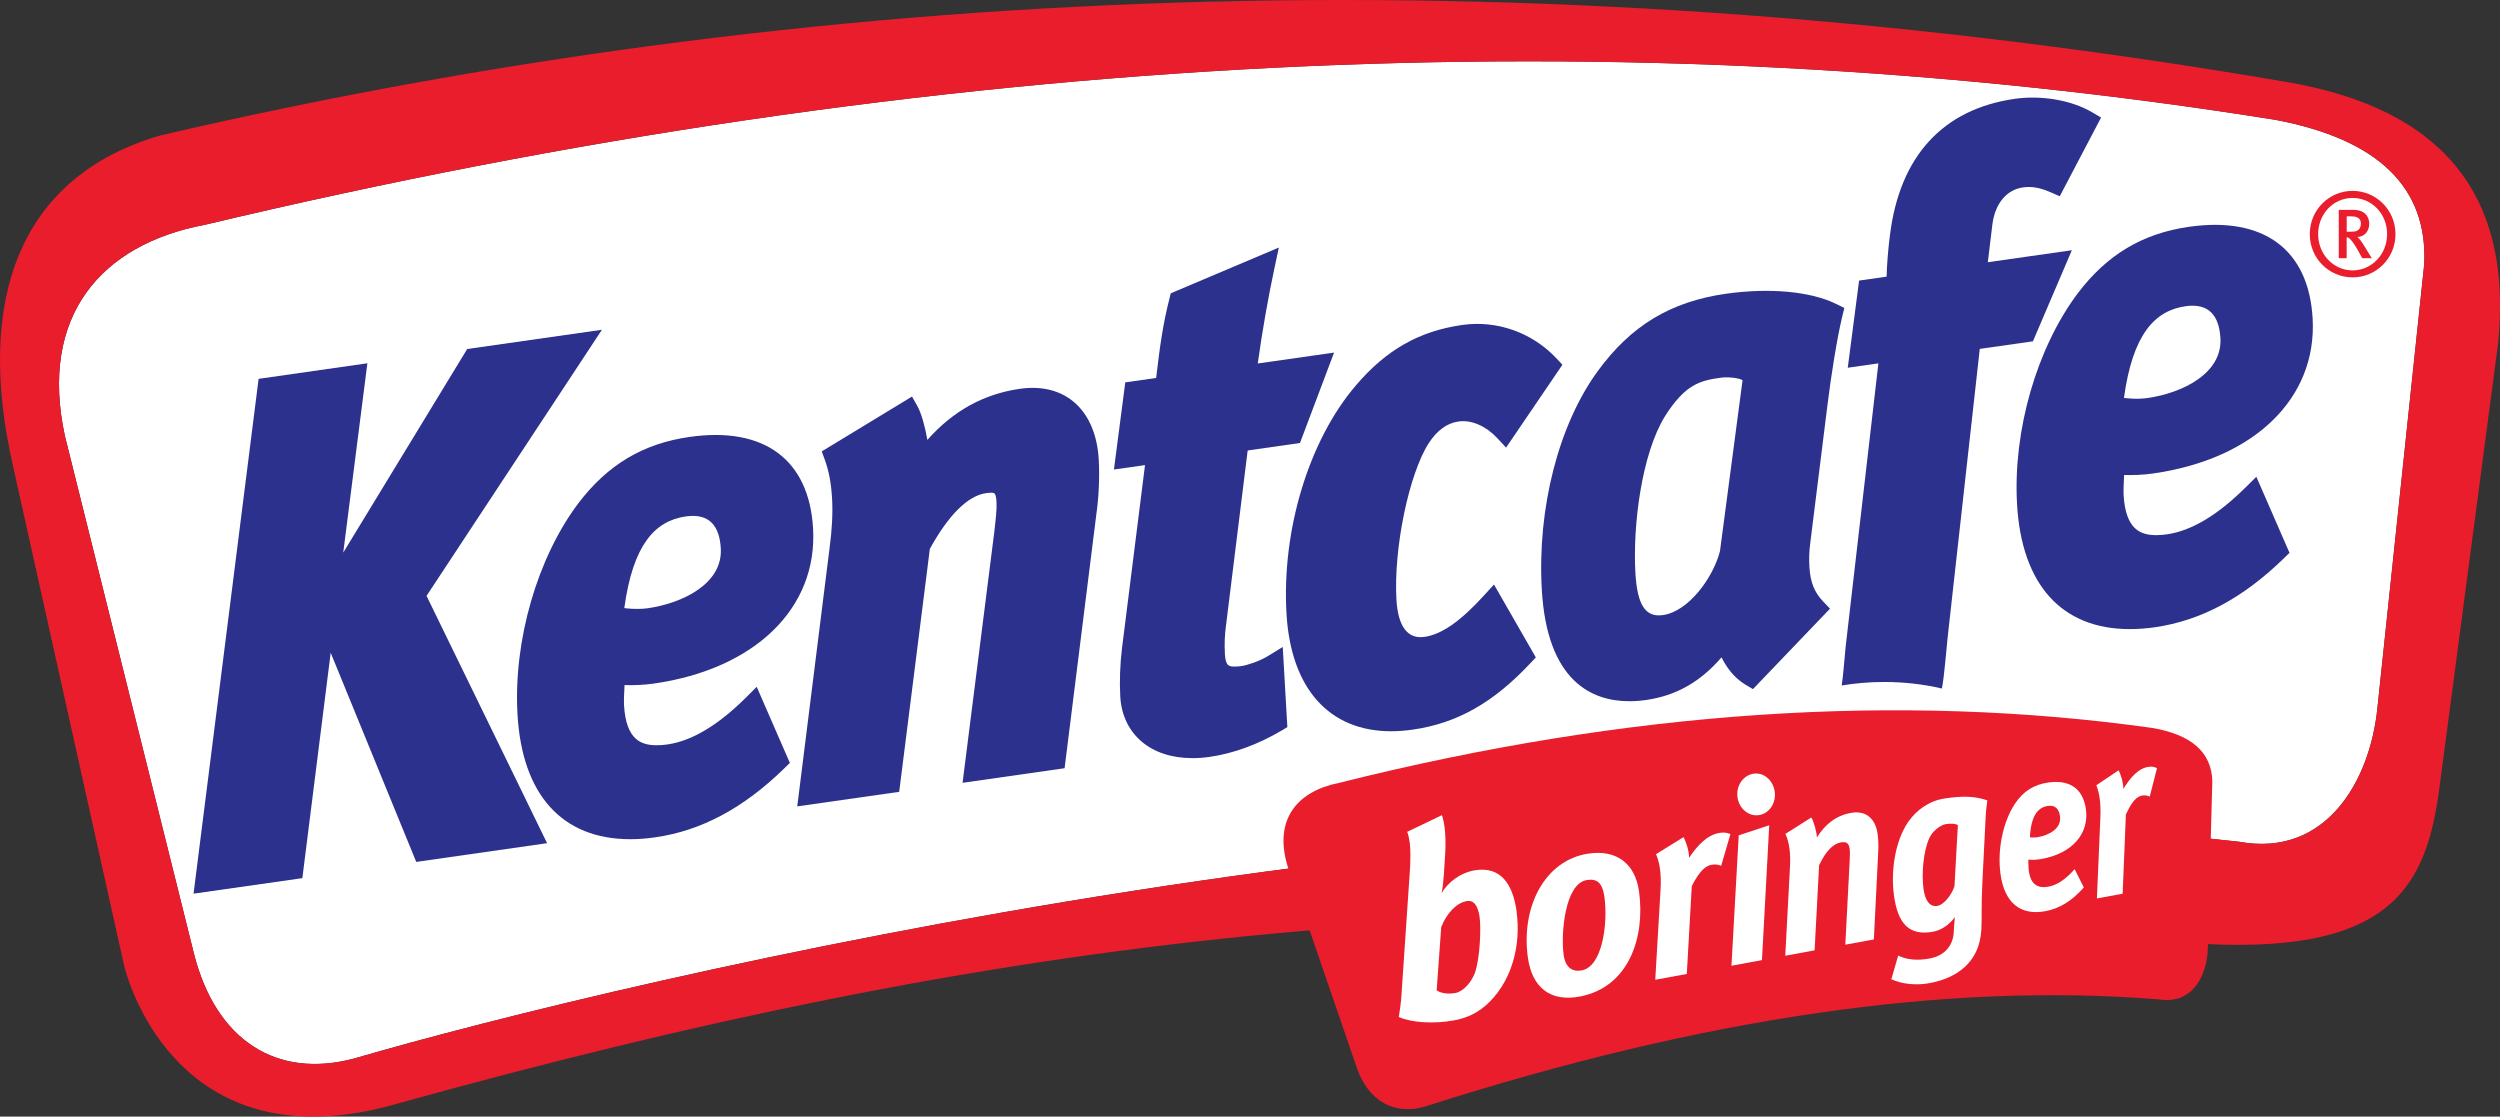
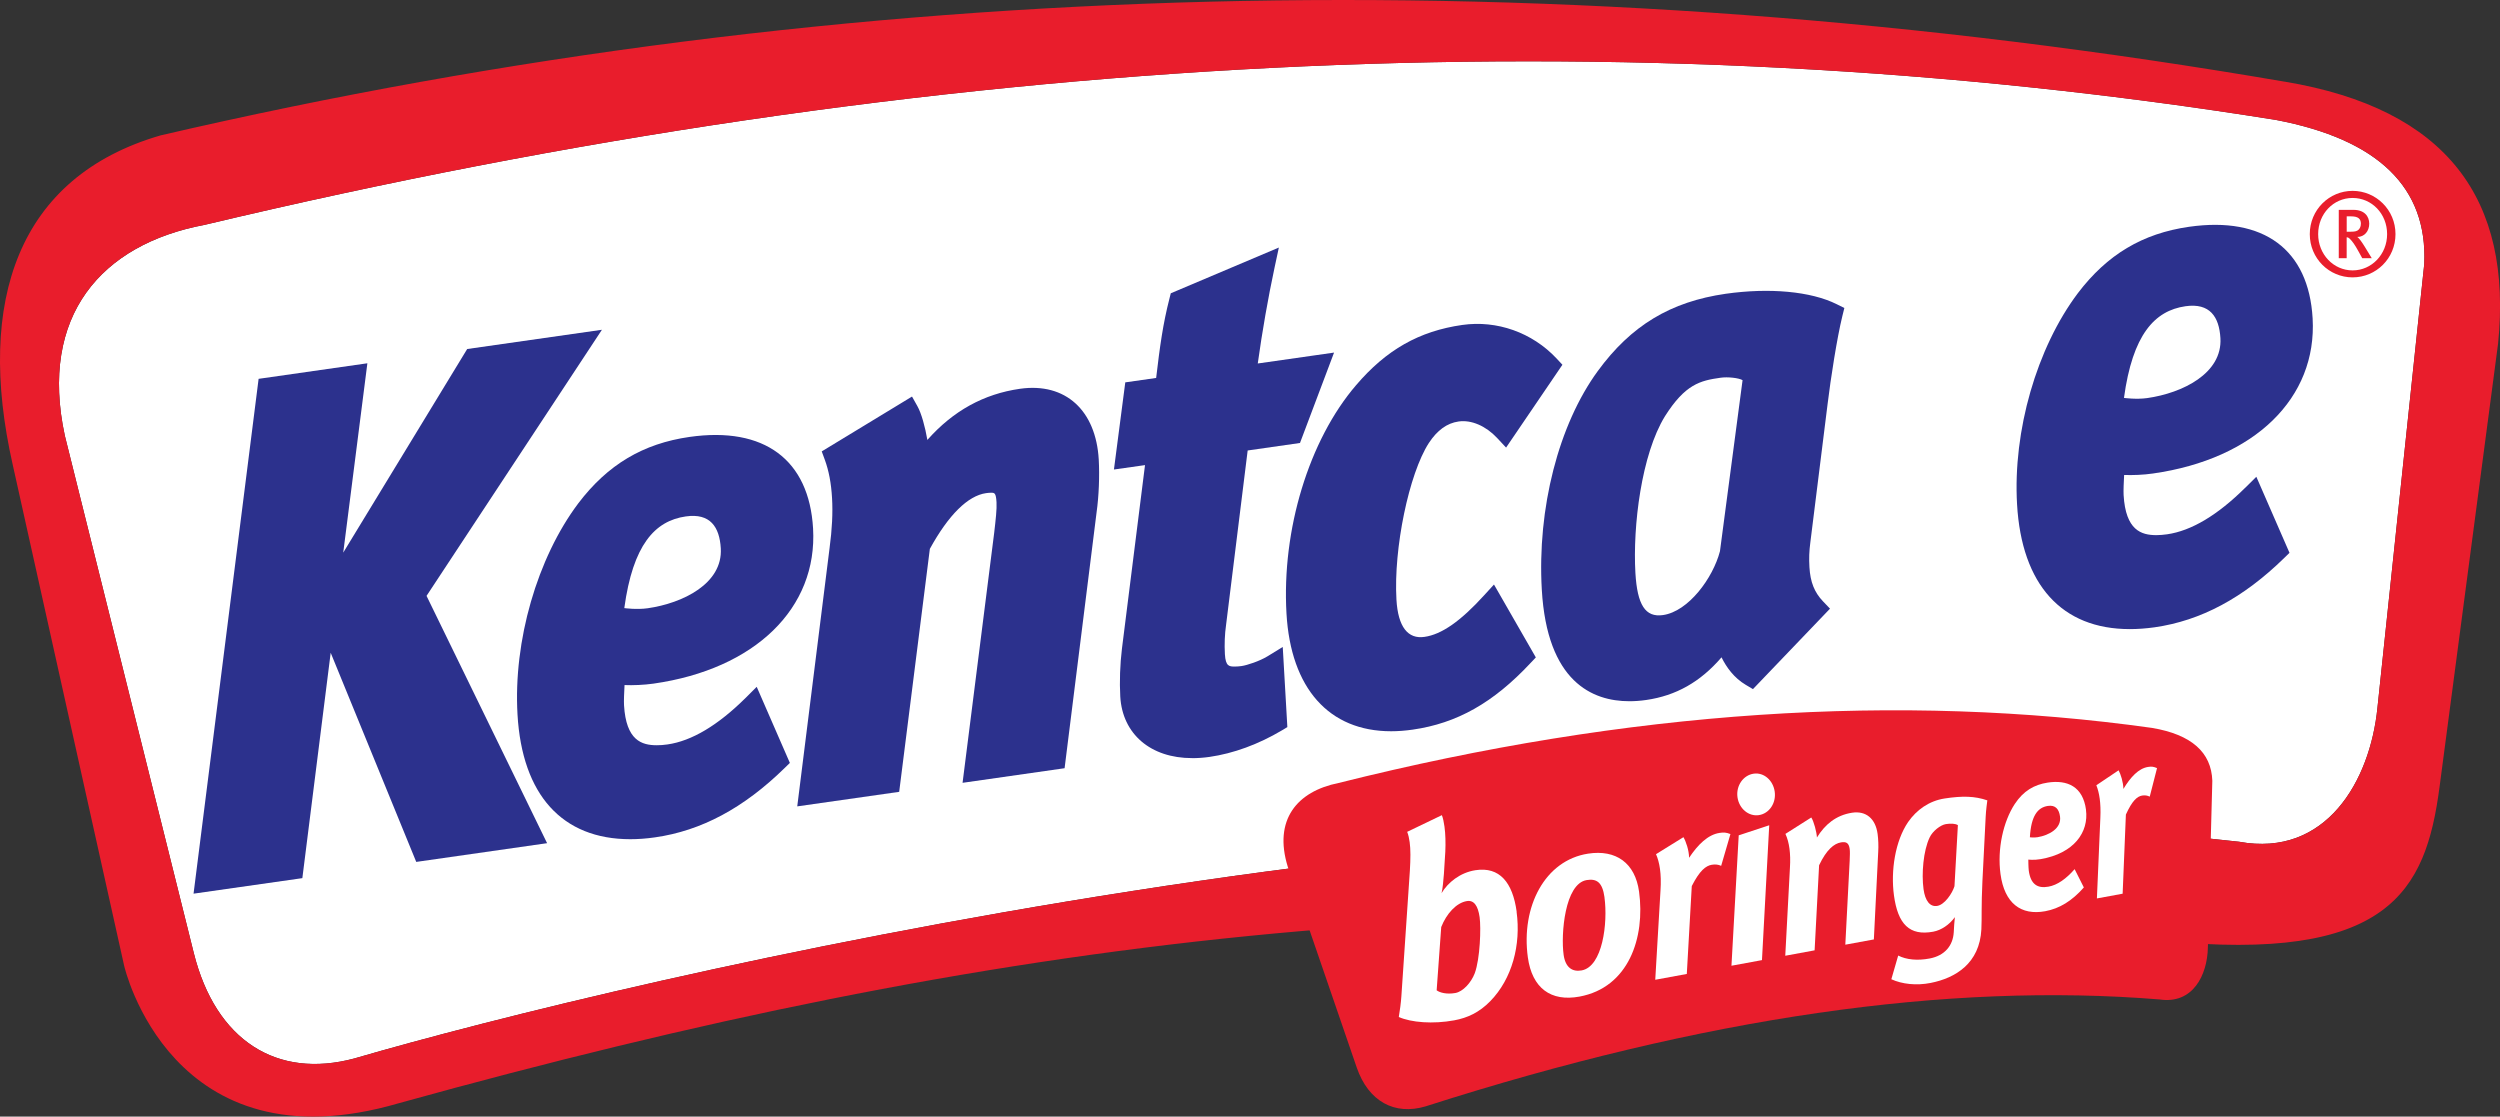
<svg xmlns="http://www.w3.org/2000/svg" id="Layer_1" data-name="Layer 1" viewBox="0 0 623.62 278.54">
  <rect x="0" y="0" width="623.62" height="278.54" fill="#333333" stroke="none" />
  <defs>
    <style>
      .cls-1, .cls-2, .cls-3, .cls-4, .cls-5 {
        stroke-width: 0px;
      }

      .cls-1, .cls-3 {
        fill-rule: evenodd;
      }

      .cls-1, .cls-4 {
        fill: #e91d2c;
      }

      .cls-2, .cls-3 {
        fill: #fff;
      }

      .cls-5 {
        fill: #2c318d;
      }
    </style>
  </defs>
  <g id="_21" data-name="21">
    <path class="cls-2" d="M604.73,65.78l-11.68,110.75c-1.83,18.32-12.86,37.42-34.51,33.44-175.65-19.99-403.92,34.73-470.19,54.07-19.24,5.15-34.53-4.41-40.01-26.32L16.17,108.66c-6.43-29.88,9.09-47.72,34.87-52.57C233.52,12.6,405.77,3.89,567.84,29.94c25.43,4.88,37.73,16.83,36.88,35.84" />
    <path class="cls-4" d="M604.73,65.78l-11.68,110.75c-1.83,18.32-12.86,37.42-34.51,33.44-175.65-19.99-403.92,34.73-470.19,54.07-19.24,5.15-34.53-4.41-40.01-26.32L16.17,108.66c-6.43-29.88,9.09-47.72,34.87-52.57C233.52,12.6,405.77,3.89,567.84,29.94c25.43,4.88,37.73,16.83,36.88,35.84M569.86,20.37C388.89-10.69,212.32-6.23,40.06,33.77,4.5,44.11-6.05,74.98,3.15,115.82l27.82,125.09s11.57,50.98,68.6,34.26c148.35-41.13,270-56.53,439.72-40.51,56.61,5.63,65.8-12.33,69.23-38.22l14.62-110.73c3.62-35.86-12.51-58.56-53.27-65.35" />
    <path class="cls-4" d="M588.91,55.83c0,.61-.2,1.1-.55,1.45-.37.38-.9.52-1.94.52h-1.04v-3.83h1.1c1.77,0,2.44.63,2.44,1.85M591.63,64.41l-1.77-2.9c-.63-1.02-1.42-2.18-1.85-2.4,1.8,0,2.99-1.45,2.99-3.31s-1.22-3.45-3.92-3.45h-3.68v12.06h1.97v-5.22c.38.03.55.15.79.38.66.66,1.24,1.48,2.06,2.96l1.04,1.88h2.38ZM595.46,58.4c0,5.05-3.85,9.05-8.61,9.05s-8.59-4-8.59-9.05,3.8-9.02,8.59-9.02,8.61,3.94,8.61,9.02M597.55,58.4c0-6.06-4.87-10.79-10.7-10.79s-10.68,4.73-10.68,10.79,4.82,10.79,10.68,10.79,10.7-4.72,10.7-10.79" />
    <path class="cls-5" d="M48.28,222.93l16.23-128.43,27.13-3.88-6.02,47.23,30.92-50.79,33.61-4.8-43.75,66.38,30.07,61.69-32.64,4.67-21.34-52.17-7.07,56.22-27.13,3.87Z" />
-     <path class="cls-5" d="M171.09,128.82c6.06-.87,8.4,2.62,8.71,7.97.51,8.79-9.46,13.68-18.25,14.94-2.74.39-5.82-.04-5.82-.04,2.15-15.77,7.61-21.77,15.35-22.87M186.01,174.07c-6.9,6.85-13.46,10.77-19.51,11.63-.94.14-1.83.2-2.66.2-3.76,0-7.67-1.18-8.18-10-.06-1.06.03-3.19.13-5.01,2.07.09,4.81-.02,7.23-.36,25.33-3.62,40.95-18.82,39.8-38.71-.99-17.15-12.18-25.48-30.8-22.83-11.62,1.66-20.44,6.92-27.76,16.56-10.27,13.66-16.23,34.33-15.17,52.67,1.15,20.07,11.15,31.12,28.13,31.12,1.96,0,4.04-.15,6.17-.46,11.54-1.64,22.12-7.3,32.33-17.29l1.31-1.28-8.27-18.98-2.74,2.74Z" />
+     <path class="cls-5" d="M171.09,128.82c6.06-.87,8.4,2.62,8.71,7.97.51,8.79-9.46,13.68-18.25,14.94-2.74.39-5.82-.04-5.82-.04,2.15-15.77,7.61-21.77,15.35-22.87M186.01,174.07c-6.9,6.85-13.46,10.77-19.51,11.63-.94.14-1.83.2-2.66.2-3.76,0-7.67-1.18-8.18-10-.06-1.06.03-3.19.13-5.01,2.07.09,4.81-.02,7.23-.36,25.33-3.62,40.95-18.82,39.8-38.71-.99-17.15-12.18-25.48-30.8-22.83-11.62,1.66-20.44,6.92-27.76,16.56-10.27,13.66-16.23,34.33-15.17,52.67,1.15,20.07,11.15,31.12,28.13,31.12,1.96,0,4.04-.15,6.17-.46,11.54-1.64,22.12-7.3,32.33-17.29l1.31-1.28-8.27-18.98-2.74,2.74" />
    <path class="cls-5" d="M198.87,201.16l8.07-64.49c.62-4.61.83-8.8.61-12.46-.21-3.67-.8-6.8-1.82-9.57l-.75-2.04,22.52-13.68,1.34,2.39c1.01,1.8,1.92,5.12,2.49,8.43,6.44-7.27,14.06-11.46,23.1-12.76,11.42-1.62,18.95,5.45,19.65,17.65.23,4.1.03,9.11-.53,13.1l-7.99,63.9-25.45,3.64,7.89-62.38c.38-3.29.68-5.91.58-7.59-.14-2.39-.5-2.39-1.39-2.39-.37,0-.78.04-1.22.1-4.54.65-9.38,5.45-14.02,13.9l-7.65,60.61-25.45,3.63Z" />
    <path class="cls-5" d="M297.36,189.11c-10.35,0-17.37-6.01-17.91-15.34-.21-3.7-.06-8.07.42-11.99l5.75-45.76-7.75,1.1,2.83-21.74,7.7-1.1c.93-7.88,1.69-13.45,3.33-19.85l.32-1.27,26.96-11.41-1.07,4.99c-1.61,7.51-3.1,16.05-4.19,23.93l19.03-2.72-8.5,22.55-13.05,1.87-5.38,43.45c-.34,2.36-.44,4.89-.3,7.38.18,3.07,1.11,3.07,2.52,3.07.5,0,1.06-.05,1.66-.13,1.36-.2,4.48-1.22,6.47-2.44l3.78-2.32,1.15,19.99-1.38.83c-5.82,3.46-12.06,5.75-18.05,6.61-1.49.21-2.95.31-4.34.31" />
    <path class="cls-5" d="M347.02,182.41c-15.52,0-25.04-10.71-26.11-29.38-1.2-20.88,5.6-43.21,17.33-56.91,7.58-8.88,15.76-13.52,26.52-15.06,8.64-1.23,17.44,1.87,23.54,8.38l1.44,1.55-14.05,20.66-2.26-2.42c-2.79-2.98-6.41-4.55-9.59-4.09-2.88.41-5.32,2.17-7.42,5.37-4.96,7.67-8.82,26.3-8.08,39.06.39,6.84,2.88,9.9,6.99,9.3,4.27-.6,9-3.9,14.89-10.38l2.45-2.68,10.44,18.18-1.34,1.42c-9.26,9.9-18.33,15.02-29.4,16.6-1.84.26-3.63.4-5.34.4" />
    <path class="cls-5" d="M429.04,137.51c-1.75,6.68-7.84,15.01-14.22,15.92-4.4.63-6.4-2.55-6.87-10.48-.68-11.73,1.5-29.59,7.37-39.12,5.06-8,8.81-8.89,13.83-9.6,1.81-.27,4.59.04,5.53.6l-5.64,42.68ZM455.86,101.01c.84-6.89,2.38-16.71,3.7-22.12l.51-2.06-1.89-.94c-6.47-3.23-16.83-4.15-27.69-2.61-13.78,1.98-23.62,7.92-31.92,19.27-9.79,13.39-15.14,34.29-13.97,54.55,1.32,22.99,12.61,27.82,21.84,27.82,1.35,0,2.75-.1,4.2-.31,7.41-1.07,13.48-4.47,18.79-10.64,1.21,2.45,3.1,5.12,6.04,6.86l1.8,1.07,19.22-20.07-1.75-1.83c-2.15-2.26-3.16-4.81-3.38-8.51-.13-2.17-.06-4.06.22-6.15l4.28-34.32Z" />
    <path class="cls-5" d="M545.16,76.39c6.07-.87,8.41,2.62,8.72,7.97.51,8.79-9.45,13.68-18.25,14.94-2.73.39-5.81-.04-5.81-.04,2.15-15.77,7.62-21.76,15.35-22.87M560.09,121.64c-6.9,6.86-13.47,10.78-19.51,11.64-.94.13-1.83.21-2.67.21-3.76,0-7.67-1.19-8.18-10-.06-1.06.03-3.19.13-5.01,2.04.08,4.81-.01,7.23-.37,25.32-3.61,40.94-18.81,39.79-38.71-.99-17.15-12.18-25.47-30.8-22.83-11.62,1.66-20.44,6.92-27.76,16.56-10.28,13.67-16.23,34.35-15.17,52.67,1.15,20.07,11.14,31.13,28.13,31.13,1.97,0,4.04-.15,6.18-.45,11.55-1.65,22.12-7.31,32.34-17.3l1.31-1.28-8.27-18.97-2.75,2.73Z" />
    <path class="cls-1" d="M333.92,195.31c72.43-18.16,139.96-22.56,202.93-13.73,9.78,1.66,14.77,6.06,15.01,13.19l-1.11,41.6c-.14,6.89-3.75,14.19-12.06,12.94-52.79-4.3-113.64,4.42-183.11,26.68-7.69,2.29-14.23-1.23-17.15-9.71l-17.21-50.11c-3.58-11.64,2.27-18.76,12.7-20.86" />
    <path class="cls-3" d="M369.09,228.8c.37,2.65.12,10.34-1.21,13.96-.91,2.4-2.97,4.61-4.84,4.94-2.13.38-3.85-.06-4.67-.67l1.14-15.78c1.32-3.35,3.78-6.06,6.41-6.48,1.72-.28,2.76,1.11,3.17,4.02M378.33,227.42c-1-7.29-4.25-11.28-10.28-10.35-3.84.59-6.91,3.1-8.46,5.73.23-.72.54-3.76.59-4.79l.35-5.56c.1-2.12.05-4.42-.21-6.28-.16-1.13-.36-2.12-.65-2.83l-8.65,4.16c.31.78.49,1.64.62,2.58.25,1.81.23,4.07.05,7.11l-2.12,31.35c-.08,1.39-.41,3.87-.64,5.15,3.09,1.37,8.52,1.81,13.83.83,3.34-.62,6.24-1.97,8.99-4.78,5.45-5.58,7.69-14.04,6.56-22.31" />
    <path class="cls-3" d="M400.23,223.83c.88,6.44-.47,17.3-5.7,18.24-2.33.42-4.06-.74-4.49-3.93-.7-5.07.27-17.73,5.77-18.61,2.43-.39,3.91.49,4.43,4.3M408.86,222.41c-.98-7.16-5.77-10.54-12.71-9.47-10.79,1.66-16.77,13.23-15.03,25.88,1.06,7.66,5.73,11.1,12.87,9.78,12.28-2.27,16.44-14.7,14.87-26.2" />
    <path class="cls-3" d="M431.64,208.05c-1.1-.41-1.63-.45-2.72-.28-2.87.44-5.37,2.89-7.58,6.2-.02-1.87-.8-4.13-1.41-5.14l-6.84,4.24c.88,2.01,1.39,4.85,1.12,9.05l-1.31,22.28,7.87-1.45,1.24-21.92c1.96-3.87,3.51-5.08,5.01-5.32.86-.14,1.58-.06,2.32.27l2.31-7.92Z" />
    <path class="cls-3" d="M442.7,197.49c-.39-2.85-2.71-4.86-5.24-4.5-2.6.37-4.44,2.99-4.05,5.86.39,2.87,2.8,4.87,5.34,4.48,2.58-.39,4.34-2.99,3.95-5.84M441.33,205.86l-7.61,2.51-1.81,32.53,7.61-1.4,1.81-33.63Z" />
    <path class="cls-3" d="M468.36,208c-.51-3.76-2.86-5.8-6.36-5.27-4.06.63-6.8,2.99-8.77,6.18-.07-1.37-.77-4.02-1.41-4.99l-6.45,4.09c.49,1.06.82,2.27,1.01,3.69.18,1.36.23,2.93.12,4.65l-1.17,22.06,7.32-1.35,1.12-21.22c1.83-3.87,3.73-5.43,5.47-5.71,1.3-.21,1.95.12,2.16,1.65.09.67.05,1.61,0,2.87l-1.09,21,7.12-1.31,1.09-21.92c.09-1.38.02-3.1-.16-4.43" />
    <path class="cls-3" d="M488.39,205.83l-.85,15.23c-.55,1.8-2.45,4.59-4.27,4.91-1.82.33-3.05-1.24-3.45-4.18-.52-3.84-.06-9.56,1.52-12.88.74-1.59,2.71-3.13,4.06-3.34,1.24-.2,2.35-.13,2.98.25M495.74,199.65c-3.15-1.08-6.19-1.15-10.66-.47-3.89.6-7,2.85-9.11,5.88-3.24,4.76-4.35,12.17-3.53,18.27.97,7.19,3.87,10.18,9.79,9.08,2.03-.38,4.02-1.72,5.41-3.63-.13,1-.22,2.67-.28,3.78-.2,3.28-2.19,5.8-5.99,6.53-3.09.59-5.83.31-7.87-.73l-1.71,5.91c2.67,1.22,6.25,1.63,9.81.92,6.23-1.23,12.22-4.9,12.65-13.37.14-2.82-.04-5.76.26-11.99l.81-16.03c.05-1.52.42-4.17.42-4.17" />
    <path class="cls-3" d="M513.87,203.69c.4,2.96-2.74,4.67-5.6,5.15-.89.15-1.92.02-1.92.02.3-5.36,1.94-7.42,4.46-7.82,1.96-.31,2.82.85,3.06,2.65M520.35,201.99c-.77-5.77-4.62-7.53-9.57-6.77-3.36.52-6.04,2.06-8.2,5.33-2.89,4.42-4.4,11.23-3.56,17.47.98,7.3,5.1,10.4,11.16,9.28,3.55-.66,6.65-2.54,9.63-5.93l-2.3-4.56c-2.08,2.38-4.27,3.97-6.54,4.37-2.77.5-4.45-.64-4.9-4.03-.1-.76-.11-2.73-.11-2.73,0,0,1.35.19,3.08-.11,8.34-1.44,12.04-6.73,11.3-12.32" />
    <path class="cls-3" d="M538.06,191.6c-.91-.38-1.34-.43-2.23-.29-2.35.36-4.37,2.53-6.15,5.49-.03-1.69-.69-3.74-1.2-4.65l-5.55,3.73c.73,1.82,1.18,4.39,1,8.18l-.86,20.05,6.42-1.18.81-19.74c1.57-3.46,2.82-4.54,4.05-4.74.7-.11,1.29-.03,1.9.27l1.82-7.12Z" />
-     <path class="cls-5" d="M493.86,87.03l13.25-1.89,9.71-22.72-20.96,2.99,1.14-9.46c.67-5.18,3.53-8.62,7.63-9.2,2.18-.31,4.28.06,6.91,1.22l2.26.99,10.31-19.64-2.18-1.28c-5.11-3.02-12.57-4.35-19.33-3.39-17.96,2.56-28.74,14.34-31.16,34.04-.46,3.59-.75,7.23-.83,10.32l-6.86.98-2.83,21.74,7.64-1.09-8.18,70.8c-.2,1.71-.54,6.82-.97,9.55,3.38-.56,6.93-.87,10.59-.87,5.08,0,9.93.58,14.4,1.63.61-3,1.1-9.78,1.42-12.6l8.03-72.12Z" />
  </g>
</svg>